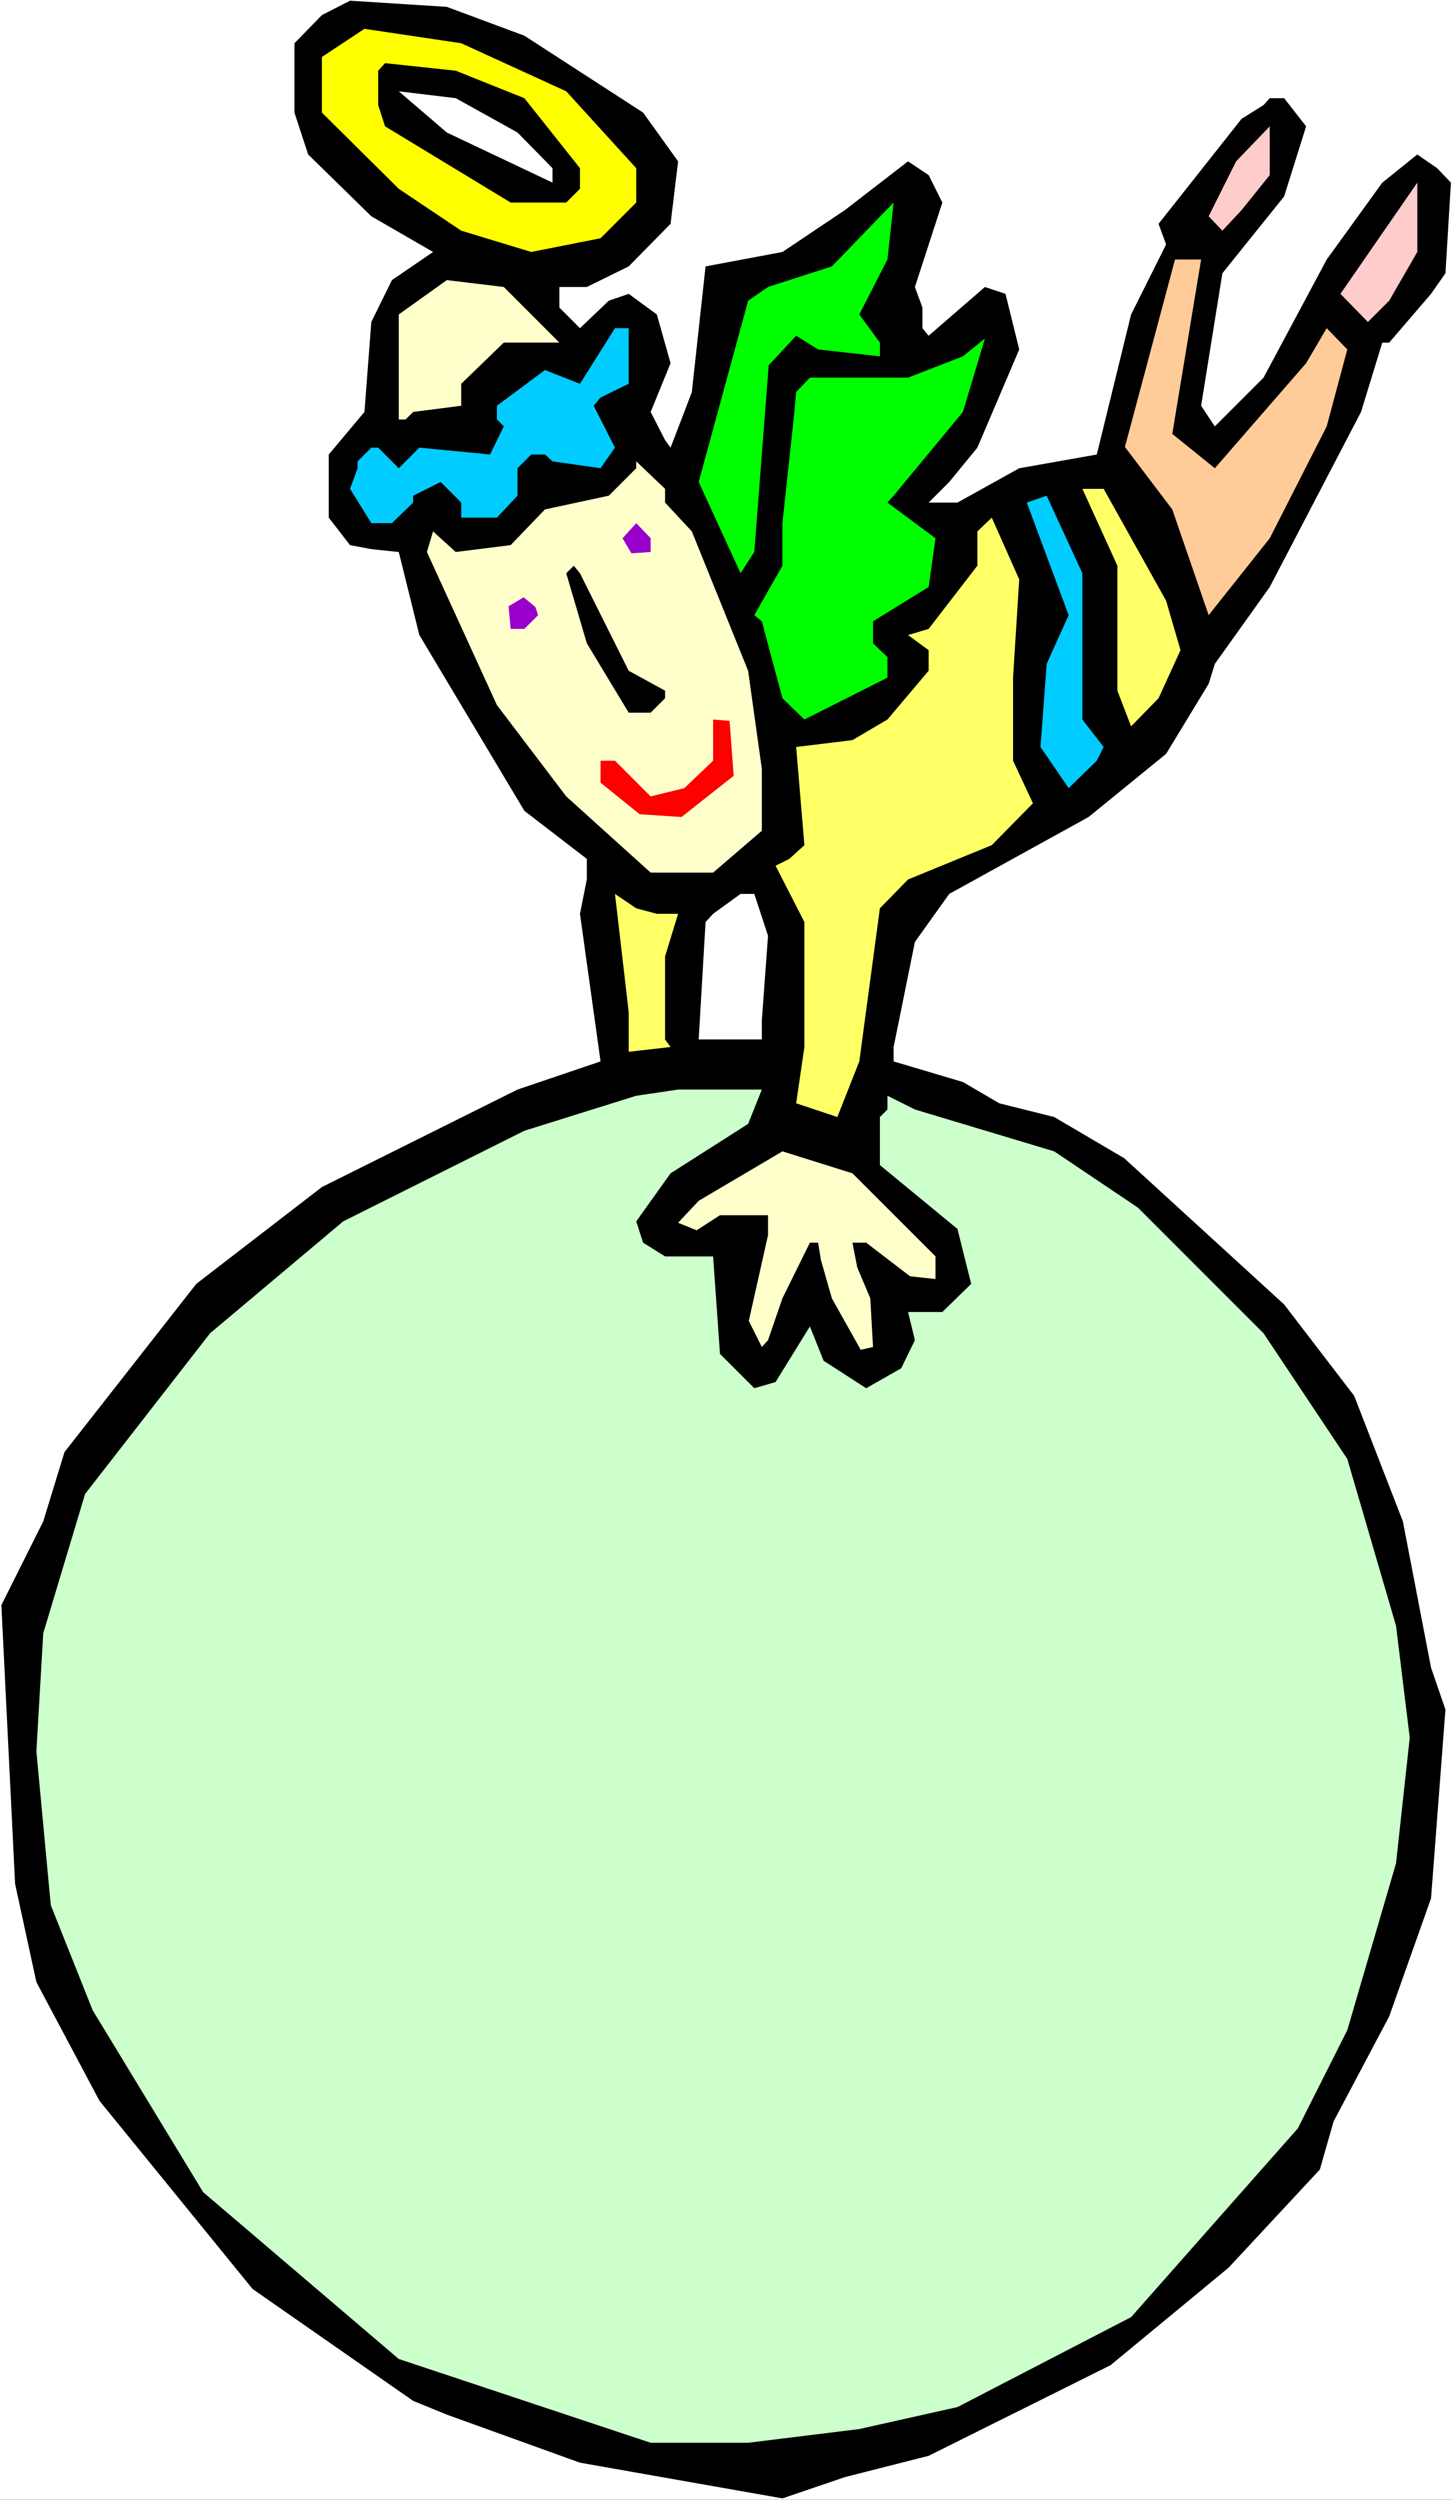
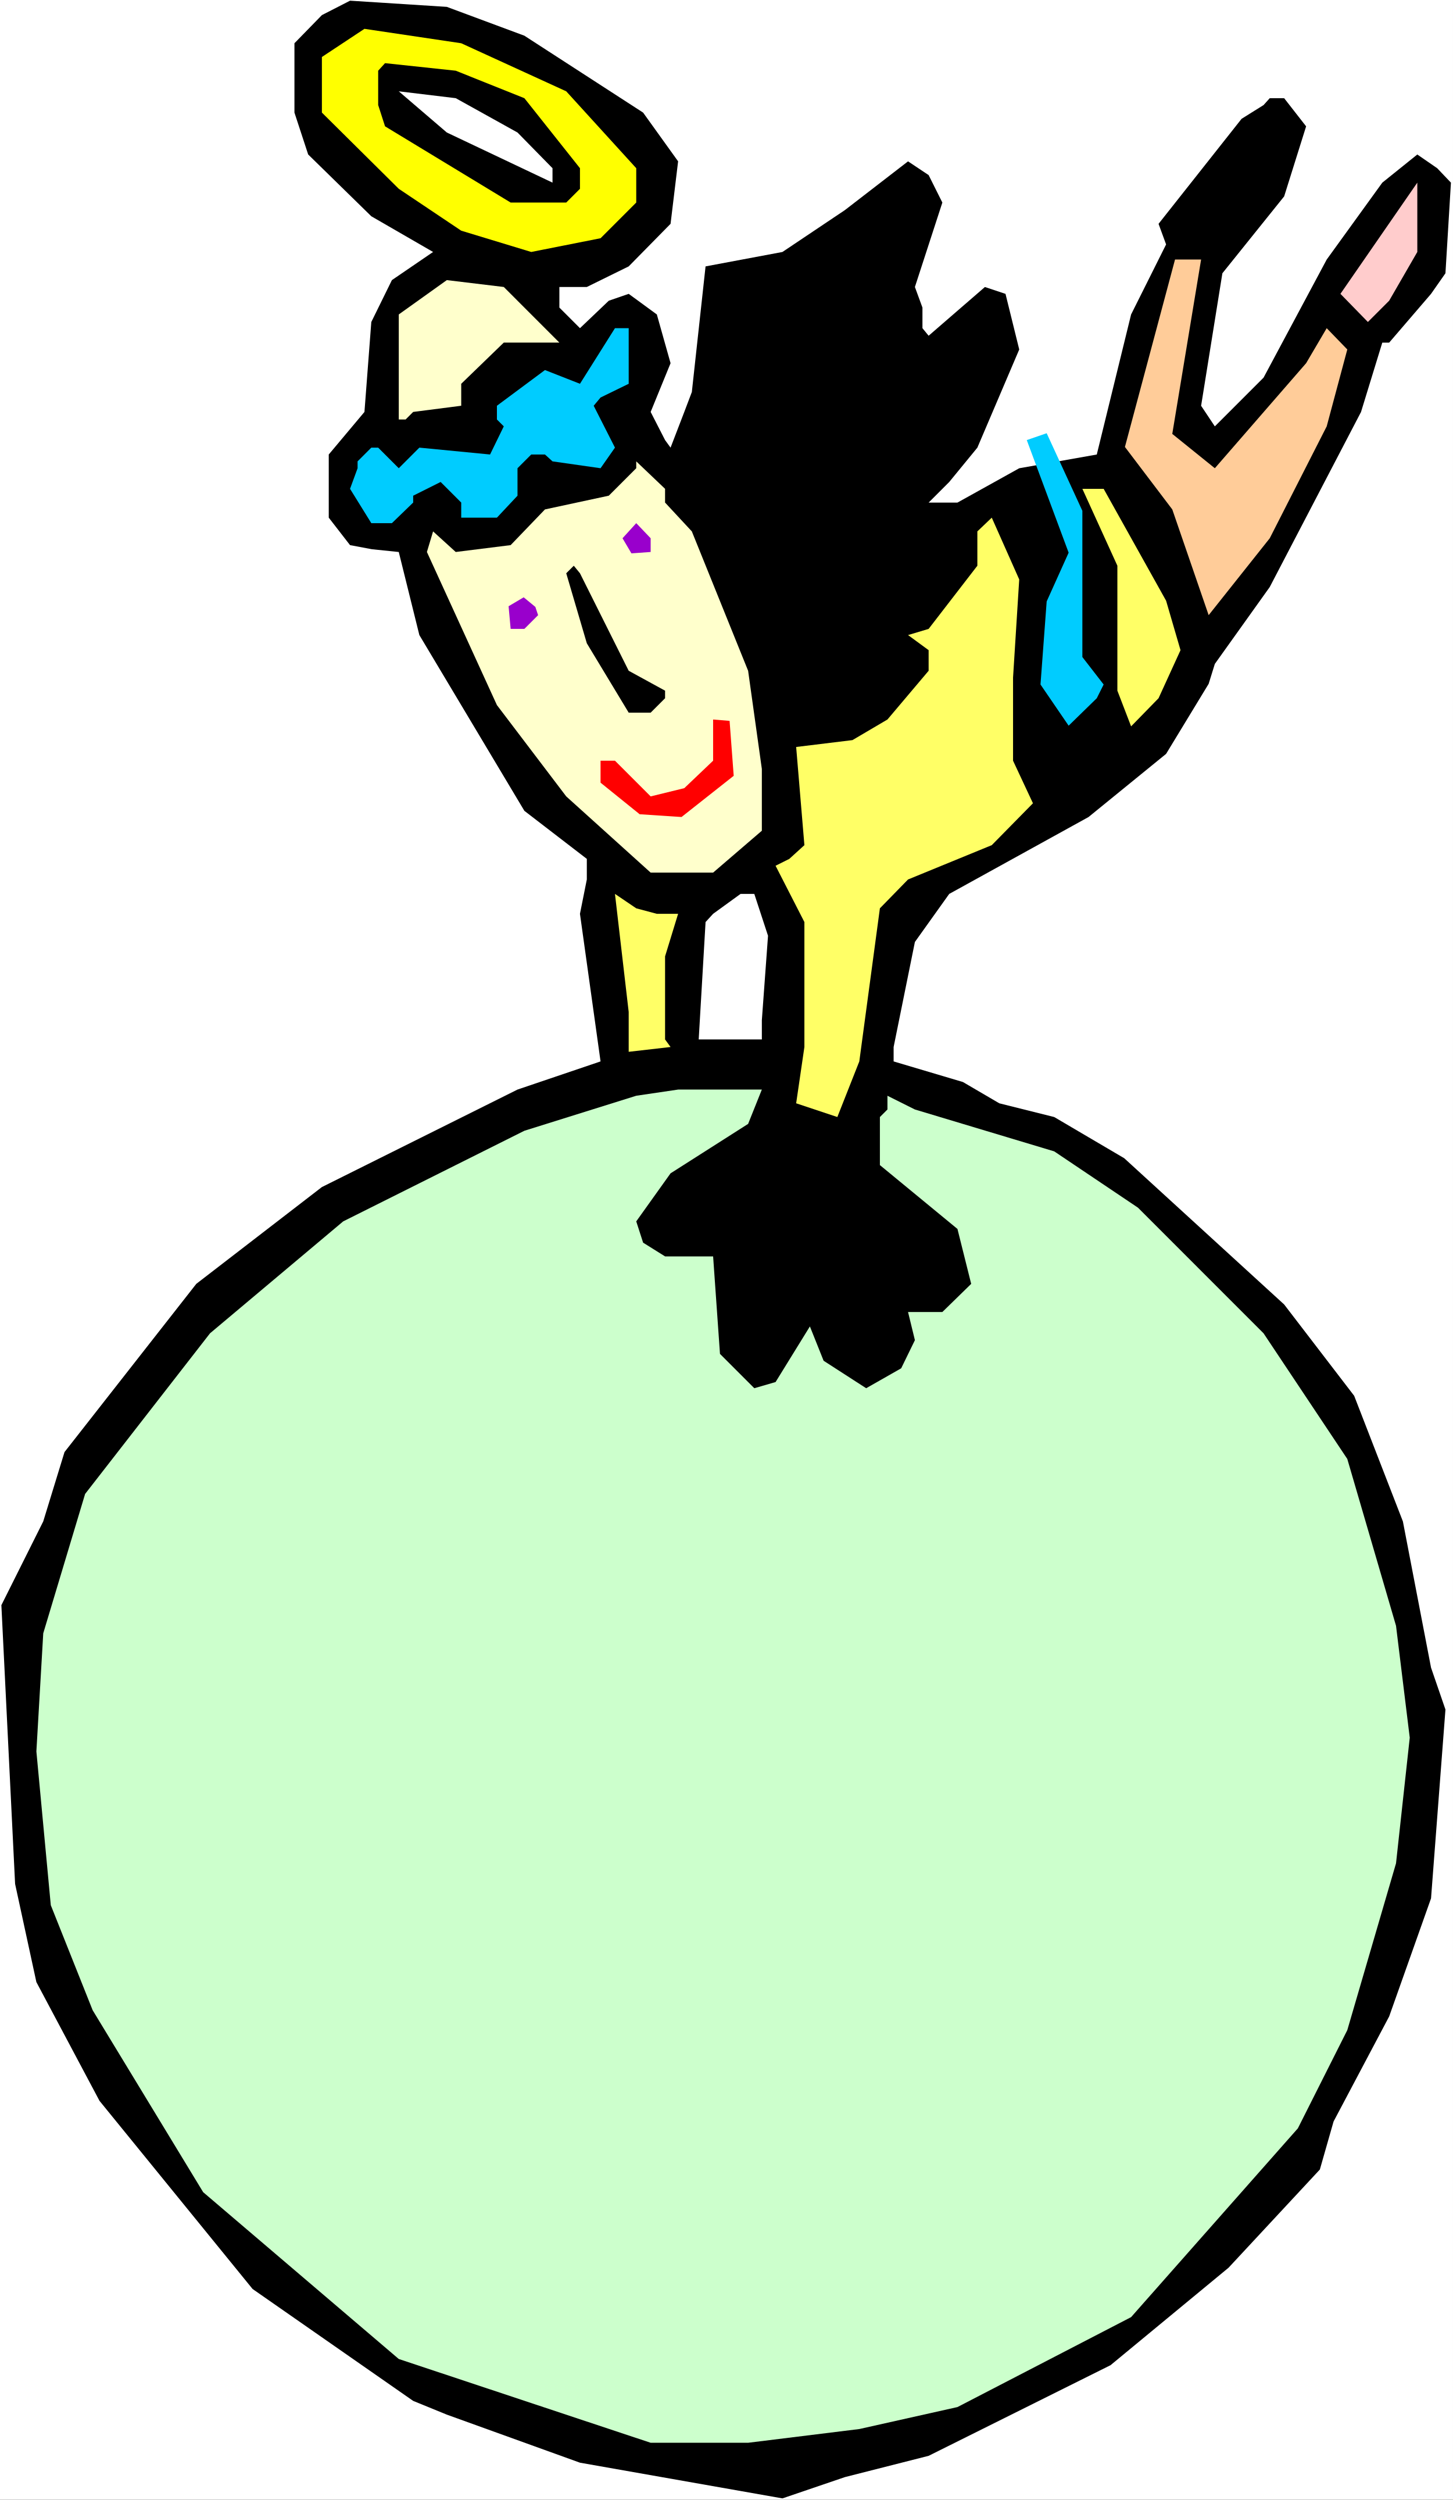
<svg xmlns="http://www.w3.org/2000/svg" xmlns:ns1="http://sodipodi.sourceforge.net/DTD/sodipodi-0.dtd" xmlns:ns2="http://www.inkscape.org/namespaces/inkscape" version="1.0" width="90.493mm" height="155.668mm" id="svg24" ns1:docname="Carrying Sign 24.wmf">
  <rect width="100%" height="100%" fill="#333333" stroke="none" />
  <ns1:namedview id="namedview24" pagecolor="#ffffff" bordercolor="#000000" borderopacity="0.25" ns2:showpageshadow="2" ns2:pageopacity="0.0" ns2:pagecheckerboard="0" ns2:deskcolor="#d1d1d1" ns2:document-units="mm" />
  <defs id="defs1">
    <pattern id="WMFhbasepattern" patternUnits="userSpaceOnUse" width="6" height="6" x="0" y="0" />
  </defs>
  <path style="fill:#ffffff;fill-opacity:1;fill-rule:evenodd;stroke:none" d="M 0,588.353 H 342.02 V 0 H 0 Z" id="path1" />
  <path style="fill:#000000;fill-opacity:1;fill-rule:evenodd;stroke:none" d="m 123.431,8.403 27.95,18.098 8.239,11.473 -1.777,14.705 -9.855,10.019 -9.855,4.848 h -6.462 v 4.848 l 4.847,4.848 6.785,-6.464 4.685,-1.616 6.624,4.848 3.231,11.473 -4.685,11.473 3.393,6.625 1.292,1.778 3.231,-8.403 1.777,-4.686 3.231,-29.571 18.095,-3.393 14.702,-9.857 14.863,-11.473 4.847,3.232 3.231,6.464 -6.462,19.876 1.777,4.848 v 4.848 l 1.454,1.778 13.248,-11.473 4.847,1.616 3.231,13.089 -9.855,23.108 -6.624,8.08 -4.847,4.848 h 6.785 l 14.54,-8.08 18.256,-3.232 8.078,-32.965 8.239,-16.482 -1.777,-4.848 19.549,-24.723 5.17,-3.232 1.454,-1.616 h 3.393 l 5.17,6.625 -5.17,16.482 -14.54,18.098 -5.008,31.187 3.231,4.848 11.471,-11.473 14.863,-27.794 13.086,-18.098 8.239,-6.625 4.685,3.232 3.231,3.393 -1.292,21.33 -3.393,4.848 -9.855,11.473 h -1.616 l -5.008,16.321 -21.487,41.206 -12.925,18.098 -1.454,4.686 -10.017,16.482 -18.256,14.866 -32.796,18.098 -8.078,11.311 -5.008,24.723 v 3.393 l 16.317,4.848 8.563,5.009 12.925,3.232 16.479,9.695 37.643,34.419 16.479,21.492 11.471,29.571 6.624,34.419 3.393,9.857 -3.393,44.438 -9.855,27.794 -13.086,24.723 -3.231,11.311 -21.487,23.108 -27.788,22.946 -42.813,21.33 -19.71,5.009 -14.702,5.009 -47.66,-8.403 -31.342,-11.311 -7.916,-3.232 L 59.454,538.745 23.426,494.469 8.563,466.514 3.554,443.406 l -3.231,-65.606 9.855,-19.714 5.008,-16.321 31.019,-39.59 29.565,-22.784 46.044,-22.946 19.549,-6.625 -4.847,-34.742 1.616,-8.08 v -4.848 l -14.702,-11.311 -24.718,-41.367 -4.847,-19.553 -6.301,-0.646 -5.17,-0.97 -5.008,-6.464 V 106.973 L 85.788,96.955 87.403,75.786 92.25,65.929 101.944,59.304 87.403,50.901 72.54,36.358 69.309,26.501 V 10.18 L 75.771,3.555 82.395,0.162 105.175,1.616 Z" id="path2" />
  <path style="fill:#ffff00;fill-opacity:1;fill-rule:evenodd;stroke:none" d="m 133.286,21.492 16.479,18.098 V 47.669 L 141.364,56.072 125.046,59.304 108.567,54.295 93.866,44.438 75.771,26.501 v -13.089 l 10.017,-6.625 22.78,3.393 z" id="path3" />
  <path style="fill:#000000;fill-opacity:1;fill-rule:evenodd;stroke:none" d="m 123.431,23.108 13.086,16.482 v 4.848 l -3.231,3.232 H 120.2 L 90.634,29.733 89.019,24.723 v -8.08 l 1.616,-1.778 16.641,1.778 z" id="path4" />
  <path style="fill:#ffffff;fill-opacity:1;fill-rule:evenodd;stroke:none" d="m 121.815,31.187 8.239,8.403 v 3.393 L 105.175,31.187 93.866,21.492 107.275,23.108 Z" id="path5" />
-   <path style="fill:#ffcccc;fill-opacity:1;fill-rule:evenodd;stroke:none" d="m 292.26,49.447 -4.524,4.848 -3.231,-3.393 6.462,-12.927 7.916,-8.241 v 11.473 z" id="path6" />
  <path style="fill:#ffcccc;fill-opacity:1;fill-rule:evenodd;stroke:none" d="m 326.995,70.777 -5.008,5.009 -6.462,-6.625 18.095,-26.178 V 59.304 Z" id="path7" />
-   <path style="fill:#00ff00;fill-opacity:1;fill-rule:evenodd;stroke:none" d="m 202.272,74.009 4.847,6.625 v 3.232 l -14.54,-1.616 -5.17,-3.232 -6.462,6.948 -3.393,43.953 -3.231,5.009 -9.855,-21.492 11.632,-42.66 4.685,-3.232 15.025,-4.848 14.54,-15.028 -1.454,13.412 z" id="path8" />
  <path style="fill:#ffcc99;fill-opacity:1;fill-rule:evenodd;stroke:none" d="m 275.942,102.126 10.017,8.08 21.487,-24.723 4.847,-8.241 4.847,5.009 -4.847,18.098 -13.409,26.339 -14.379,18.098 -8.563,-24.885 -11.148,-14.705 11.794,-44.114 h 6.139 z" id="path9" />
  <path style="fill:#ffffcc;fill-opacity:1;fill-rule:evenodd;stroke:none" d="M 131.67,80.634 H 118.584 l -10.017,9.695 v 5.171 l -11.309,1.454 -1.777,1.778 H 93.866 V 74.009 l 11.309,-8.08 13.409,1.616 z" id="path10" />
  <path style="fill:#00ccff;fill-opacity:1;fill-rule:evenodd;stroke:none" d="m 147.988,90.329 -6.624,3.232 -1.616,1.939 5.008,9.857 -3.393,4.848 -11.309,-1.616 -1.777,-1.616 h -3.231 l -3.231,3.232 v 6.464 l -4.847,5.171 h -8.401 v -3.555 l -4.847,-4.848 -6.462,3.232 v 1.616 l -5.008,4.848 h -4.847 l -5.008,-8.08 1.777,-4.848 v -1.616 l 3.231,-3.232 h 1.616 l 4.847,4.848 4.847,-4.848 16.641,1.616 3.231,-6.625 -1.616,-1.616 v -3.232 l 11.309,-8.403 8.239,3.232 8.239,-13.089 h 3.231 z" id="path11" />
-   <path style="fill:#00ff00;fill-opacity:1;fill-rule:evenodd;stroke:none" d="m 226.667,96.955 -16.317,19.714 -1.454,1.616 11.309,8.403 -1.616,11.473 -13.086,8.08 v 5.171 l 3.393,3.232 v 4.848 l -19.549,9.857 -5.17,-5.009 -4.847,-18.098 -1.777,-1.454 6.624,-11.635 v -10.019 l 2.746,-25.531 0.485,-5.333 3.231,-3.393 h 23.103 l 12.925,-5.009 5.17,-4.201 z" id="path12" />
  <path style="fill:#ffffcc;fill-opacity:1;fill-rule:evenodd;stroke:none" d="m 156.55,118.285 6.301,6.787 13.248,32.803 3.231,23.108 v 14.543 l -11.471,9.857 h -14.702 l -19.872,-17.937 -16.317,-21.492 -16.479,-36.035 1.454,-4.848 5.331,4.848 12.925,-1.616 8.078,-8.403 15.025,-3.232 6.462,-6.464 v -1.616 l 6.785,6.464 z" id="path13" />
  <path style="fill:#ffff66;fill-opacity:1;fill-rule:evenodd;stroke:none" d="m 274.488,141.392 3.393,11.635 -5.17,11.311 -6.462,6.625 -3.231,-8.403 v -29.41 l -8.239,-18.098 h 5.008 z" id="path14" />
-   <path style="fill:#00ccff;fill-opacity:1;fill-rule:evenodd;stroke:none" d="m 254.778,154.643 v 14.705 l 5.008,6.464 -1.616,3.232 -6.624,6.464 -6.624,-9.695 1.454,-19.553 5.17,-11.473 -9.855,-26.501 4.685,-1.616 8.401,18.26 z" id="path15" />
+   <path style="fill:#00ccff;fill-opacity:1;fill-rule:evenodd;stroke:none" d="m 254.778,154.643 l 5.008,6.464 -1.616,3.232 -6.624,6.464 -6.624,-9.695 1.454,-19.553 5.17,-11.473 -9.855,-26.501 4.685,-1.616 8.401,18.26 z" id="path15" />
  <path style="fill:#ffff66;fill-opacity:1;fill-rule:evenodd;stroke:none" d="m 238.461,159.49 v 19.553 l 4.685,10.019 -9.694,9.857 -19.71,8.08 -6.624,6.787 -4.847,36.035 -5.17,13.089 -9.694,-3.232 1.939,-13.25 v -29.41 l -6.785,-13.25 3.231,-1.616 3.554,-3.232 -1.939,-23.108 13.248,-1.616 8.239,-4.848 9.694,-11.473 v -4.848 l -4.847,-3.555 4.847,-1.454 11.471,-14.866 v -8.08 l 3.393,-3.232 6.462,14.543 z" id="path16" />
  <path style="fill:#9900cc;fill-opacity:1;fill-rule:evenodd;stroke:none" d="m 153.158,129.919 -4.524,0.323 -2.1,-3.555 3.231,-3.555 3.393,3.555 z" id="path17" />
  <path style="fill:#000000;fill-opacity:1;fill-rule:evenodd;stroke:none" d="m 147.988,157.875 8.563,4.686 v 1.778 l -3.393,3.393 h -5.17 l -9.855,-16.321 -4.847,-16.482 1.777,-1.778 1.454,1.778 z" id="path18" />
  <path style="fill:#9900cc;fill-opacity:1;fill-rule:evenodd;stroke:none" d="m 126.016,142.847 0.646,1.939 -3.231,3.232 h -3.231 l -0.485,-5.332 3.554,-2.101 z" id="path19" />
  <path style="fill:#ff0000;fill-opacity:1;fill-rule:evenodd;stroke:none" d="m 172.706,182.598 -12.278,9.695 -9.855,-0.646 -9.209,-7.433 v -5.171 h 3.393 l 8.401,8.403 7.916,-1.939 6.785,-6.464 v -9.695 l 3.877,0.323 z" id="path20" />
  <path style="fill:#ffff66;fill-opacity:1;fill-rule:evenodd;stroke:none" d="m 154.612,215.078 h 5.008 l -3.07,10.019 v 19.553 l 1.292,1.778 -9.855,1.131 v -9.372 l -3.231,-27.794 5.008,3.393 z" id="path21" />
  <path style="fill:#ffffff;fill-opacity:1;fill-rule:evenodd;stroke:none" d="m 180.784,220.249 -1.454,19.876 v 4.525 h -14.863 l 1.616,-27.632 1.777,-1.939 6.462,-4.686 h 3.231 z" id="path22" />
  <path style="fill:#ccffcc;fill-opacity:1;fill-rule:evenodd;stroke:none" d="m 176.099,264.525 -18.256,11.635 -8.078,11.311 1.616,5.009 5.17,3.232 h 11.309 l 1.616,22.946 8.078,8.08 5.008,-1.454 8.078,-13.089 3.231,8.08 10.017,6.464 8.239,-4.686 3.231,-6.625 -1.616,-6.625 h 8.078 l 6.785,-6.625 -3.231,-12.927 -18.256,-15.028 v -11.311 l 1.777,-1.778 v -3.232 l 6.462,3.232 32.796,9.857 19.71,13.25 29.565,29.571 19.71,29.571 11.471,39.267 3.231,26.339 -3.231,29.571 -11.471,39.267 -11.632,23.108 -39.259,44.438 -40.874,21.168 -23.103,5.171 -26.173,3.232 H 153.158 L 93.866,555.227 47.821,515.96 21.81,473.139 11.955,448.415 8.563,412.219 l 1.616,-27.794 9.855,-32.803 29.404,-37.812 31.342,-26.339 42.652,-21.33 26.334,-8.241 9.855,-1.454 h 19.71 z" id="path23" />
-   <path style="fill:#ffffcc;fill-opacity:1;fill-rule:evenodd;stroke:none" d="m 220.205,295.712 v 5.332 l -5.978,-0.646 -10.34,-7.918 h -3.231 l 1.131,5.817 3.07,7.272 0.646,11.473 -2.908,0.646 -6.785,-12.119 -2.585,-9.049 -0.646,-4.04 h -1.939 l -6.462,13.089 -3.393,9.857 -1.454,1.616 -3.07,-6.14 4.524,-20.199 v -4.686 h -11.309 l -5.493,3.555 -4.362,-1.778 4.847,-5.171 19.71,-11.635 16.479,5.171 z" id="path24" />
</svg>